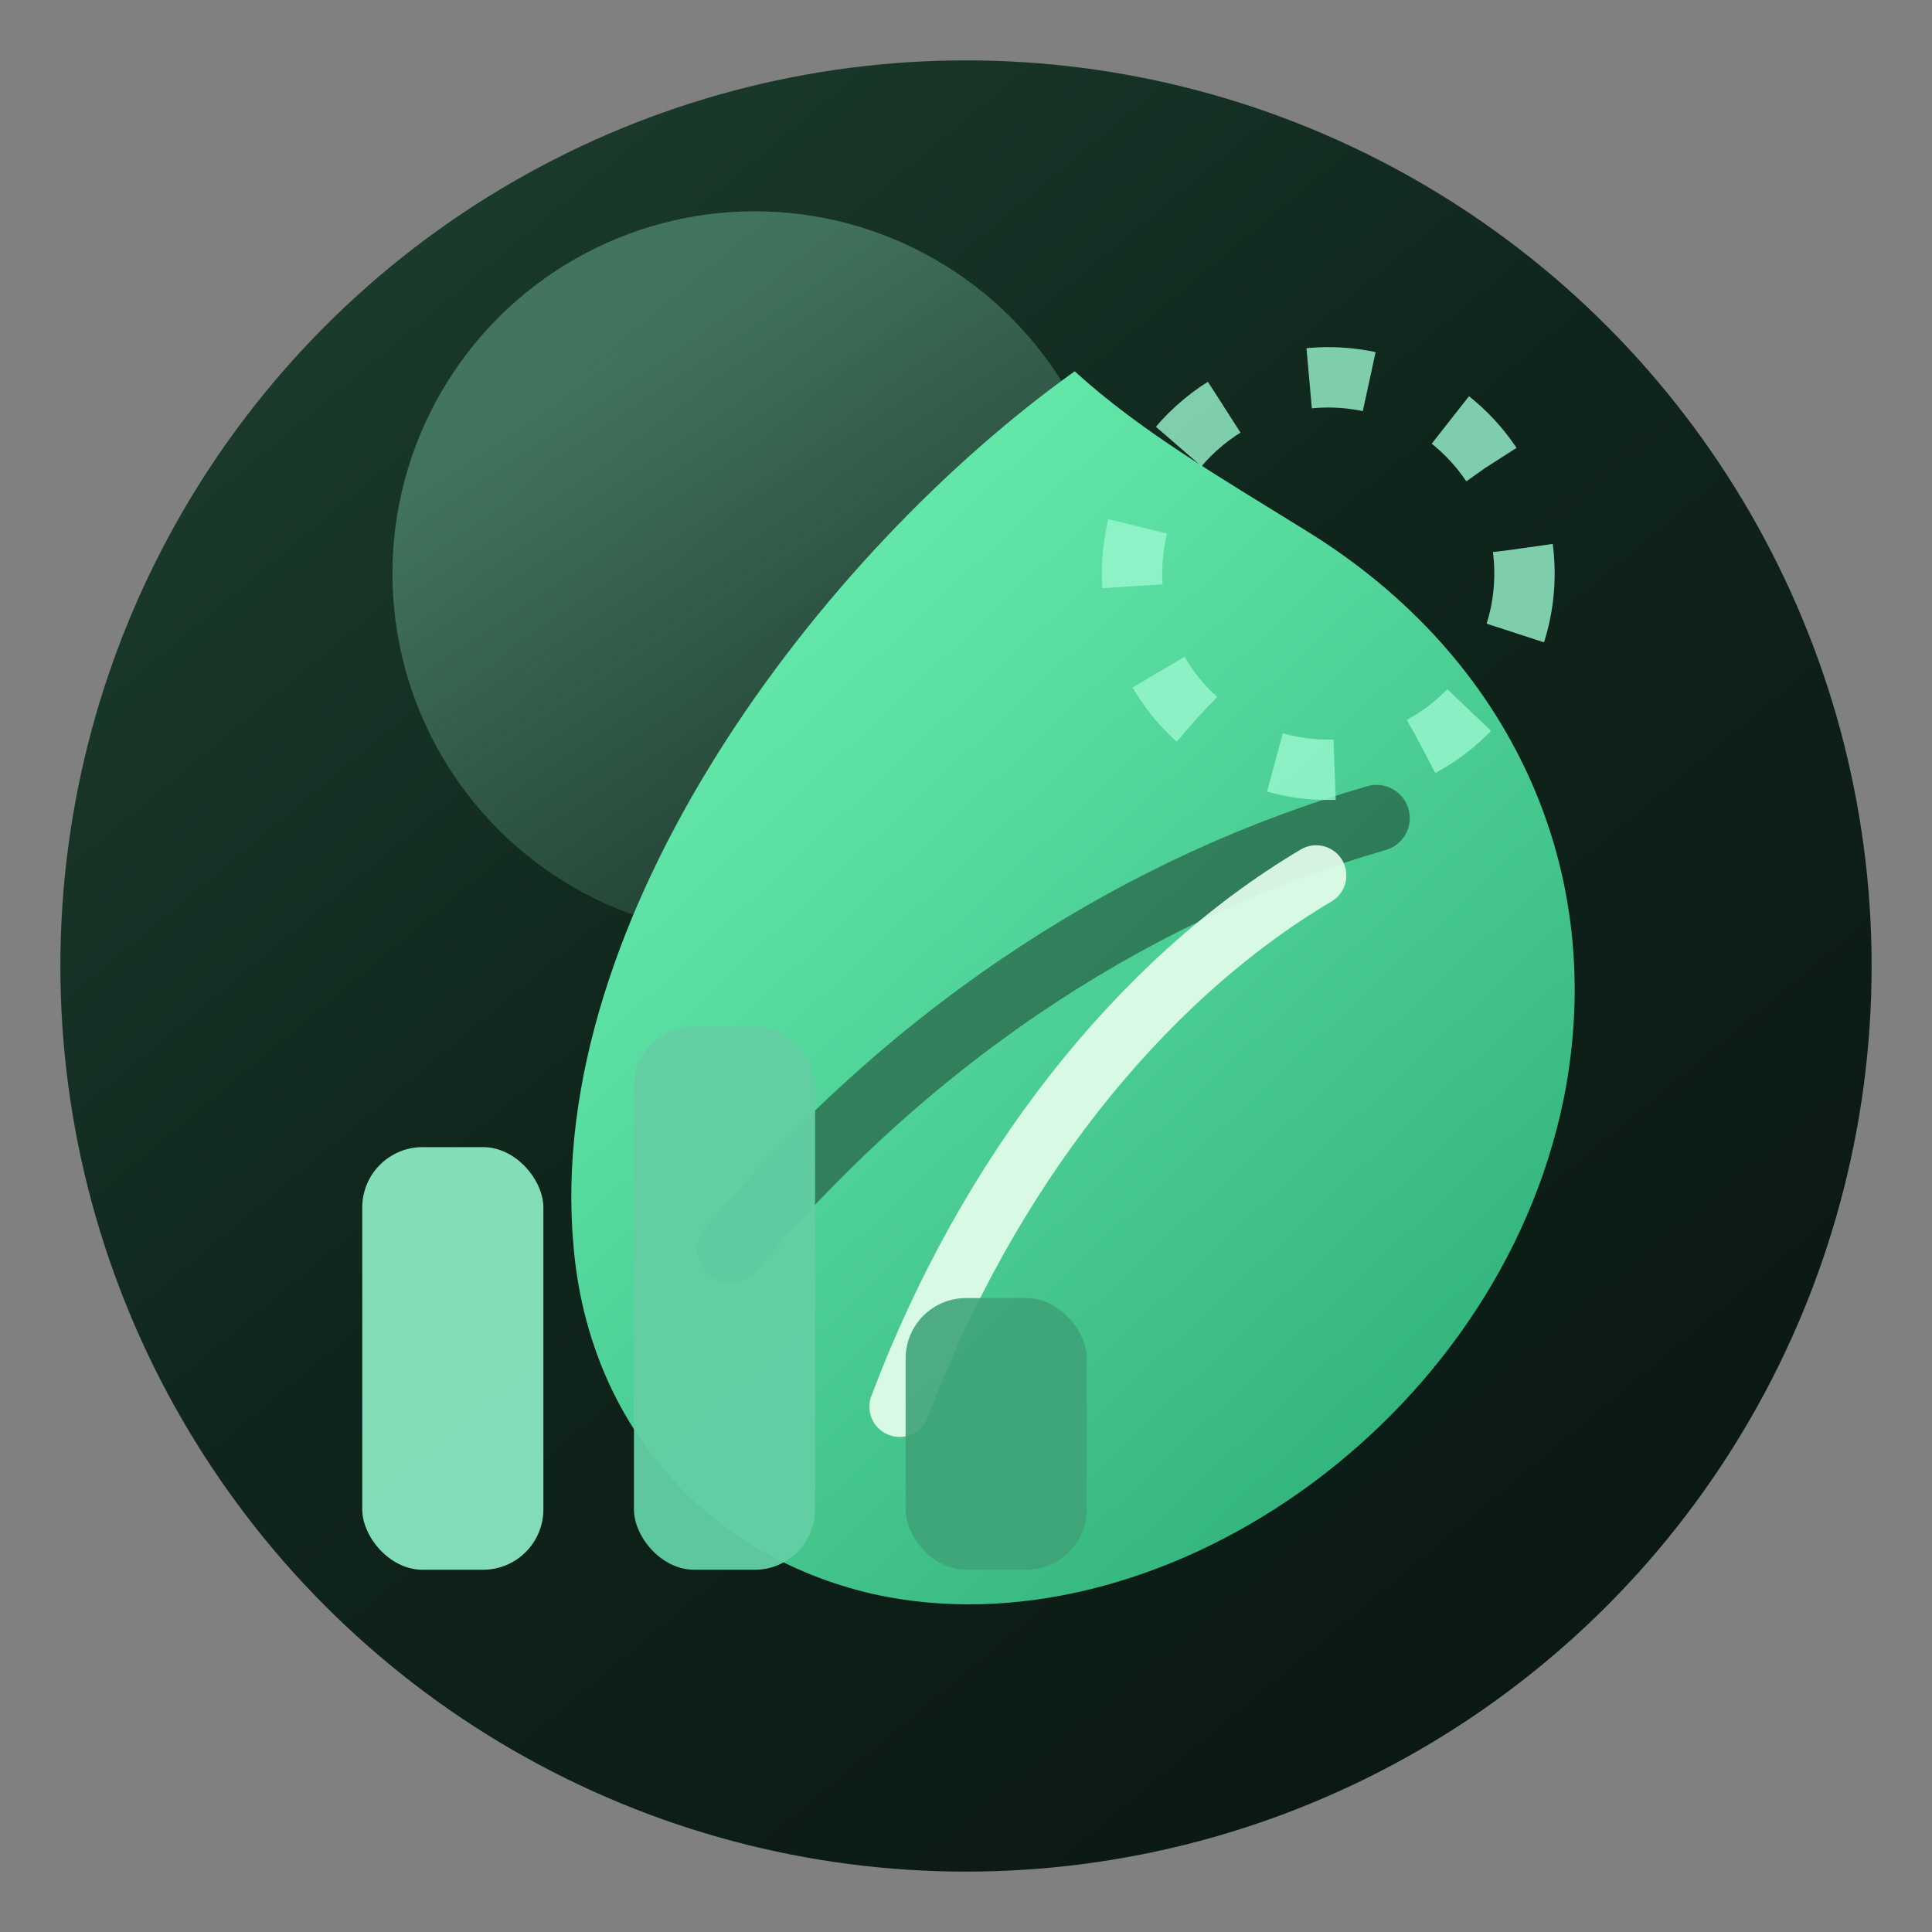
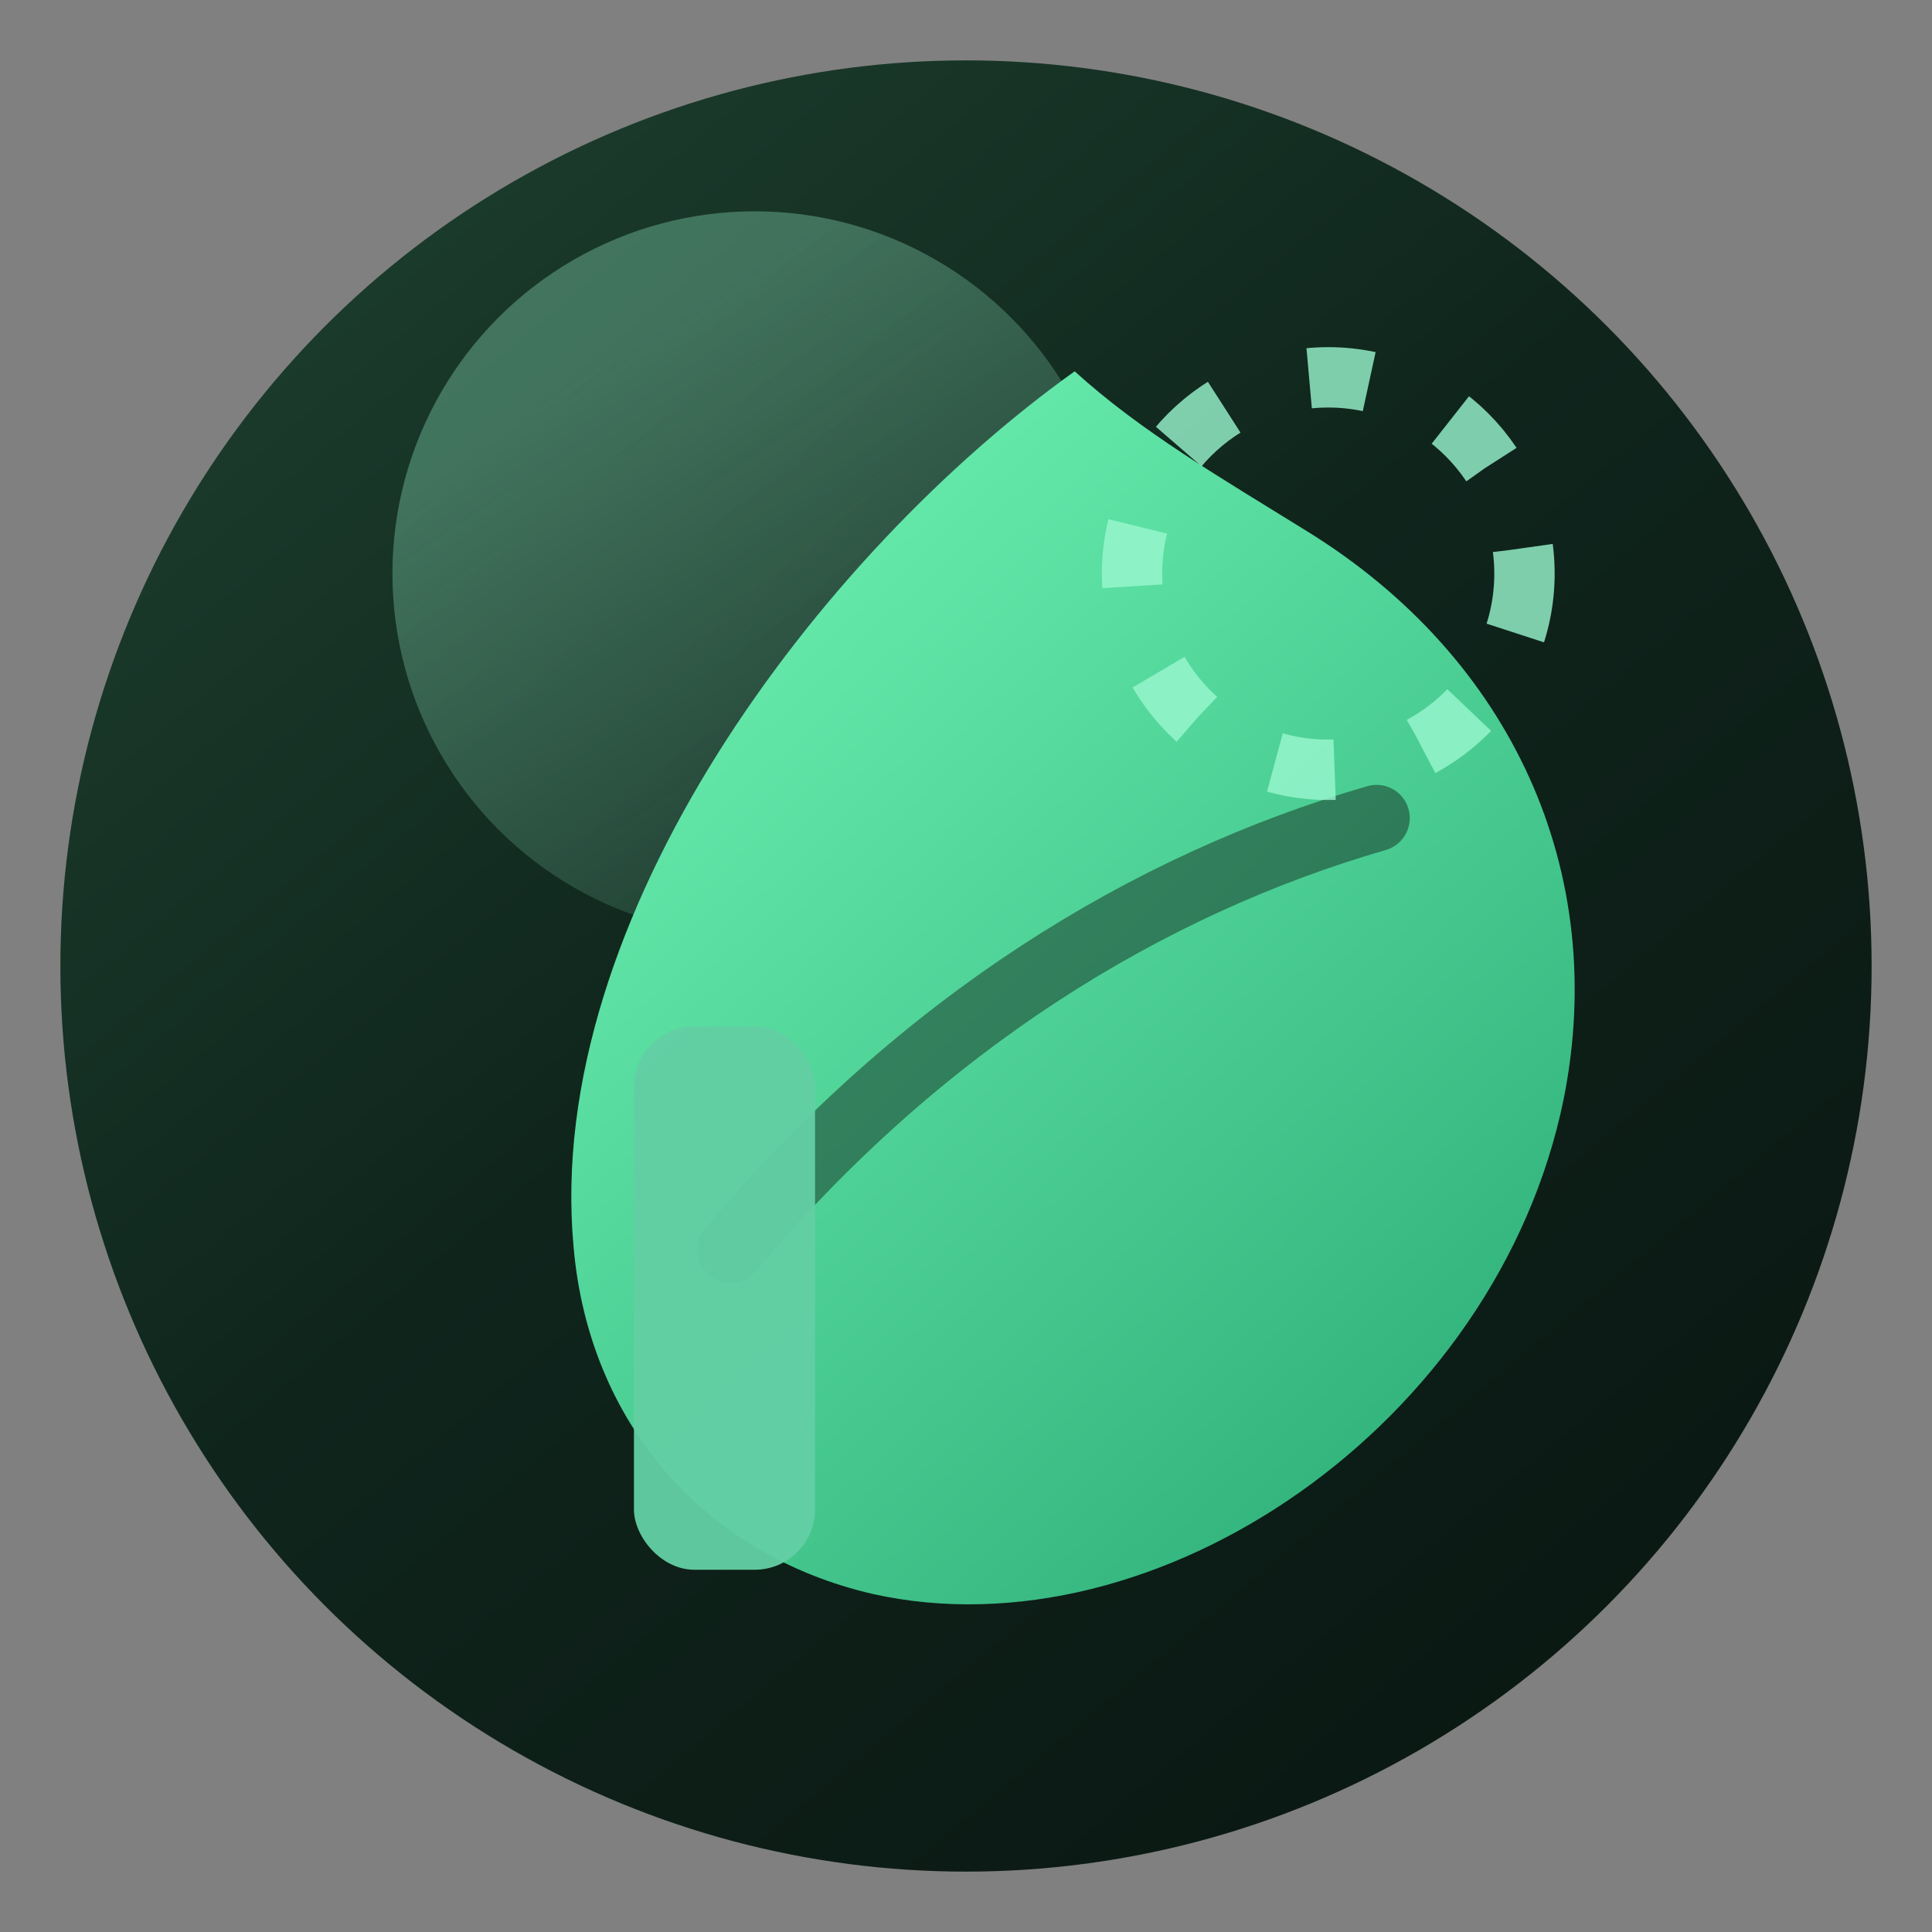
<svg xmlns="http://www.w3.org/2000/svg" viewBox="0 0 64 64" role="img" aria-label="GHG Console favicon">
  <rect x="0" y="0" width="64" height="64" fill="#808080" stroke="none" />
  <defs>
    <linearGradient id="bg" x1="12" y1="8" x2="52" y2="56" gradientUnits="userSpaceOnUse">
      <stop offset="0" stop-color="#1b3b2c" />
      <stop offset="0.45" stop-color="#0f251c" />
      <stop offset="1" stop-color="#0b1813" />
    </linearGradient>
    <linearGradient id="leaf" x1="18" y1="18" x2="48" y2="50" gradientUnits="userSpaceOnUse">
      <stop offset="0" stop-color="#6ef3b3" />
      <stop offset="1" stop-color="#2fb07a" />
    </linearGradient>
    <linearGradient id="glow" x1="20" y1="12" x2="36" y2="36" gradientUnits="userSpaceOnUse">
      <stop offset="0" stop-color="#9af7cf" stop-opacity="0.8" />
      <stop offset="1" stop-color="#9af7cf" stop-opacity="0" />
    </linearGradient>
  </defs>
  <circle cx="32" cy="32" r="30" fill="url(#bg)" />
  <circle cx="25" cy="19" r="12" fill="url(#glow)" opacity="0.4" />
  <path fill="url(#leaf)" d="M35.6 12.3c-8.4 6-17.6 18.1-16.6 29 0.5 5.8 4.3 10.2 9.9 11.5 9.4 2.1 20.7-5.6 22.9-16.4 1.5-7.5-1.7-14.6-8.5-18.8-2.9-1.8-5.5-3.3-7.7-5.3z" />
  <path d="M24.2 41.4c6.3-7.5 13.8-12.1 21.4-14.3" fill="none" stroke="#0f1b15" stroke-width="2.2" stroke-linecap="round" opacity="0.45" />
-   <path d="M29.8 46.6c2.9-7.7 7.9-14.1 13.8-17.6" fill="none" stroke="#e8ffee" stroke-width="2" stroke-linecap="round" opacity="0.9" />
-   <rect x="12" y="38" width="6" height="14" rx="2" fill="#8ff1c8" opacity="0.9" />
  <rect x="21" y="34" width="6" height="18" rx="2" fill="#63cfa4" opacity="0.95" />
-   <rect x="30" y="43" width="6" height="9" rx="2" fill="#3ea378" opacity="0.9" />
  <circle cx="44" cy="19" r="6.5" fill="none" stroke="#9af7cf" stroke-width="2" stroke-dasharray="2 3" opacity="0.8" />
</svg>